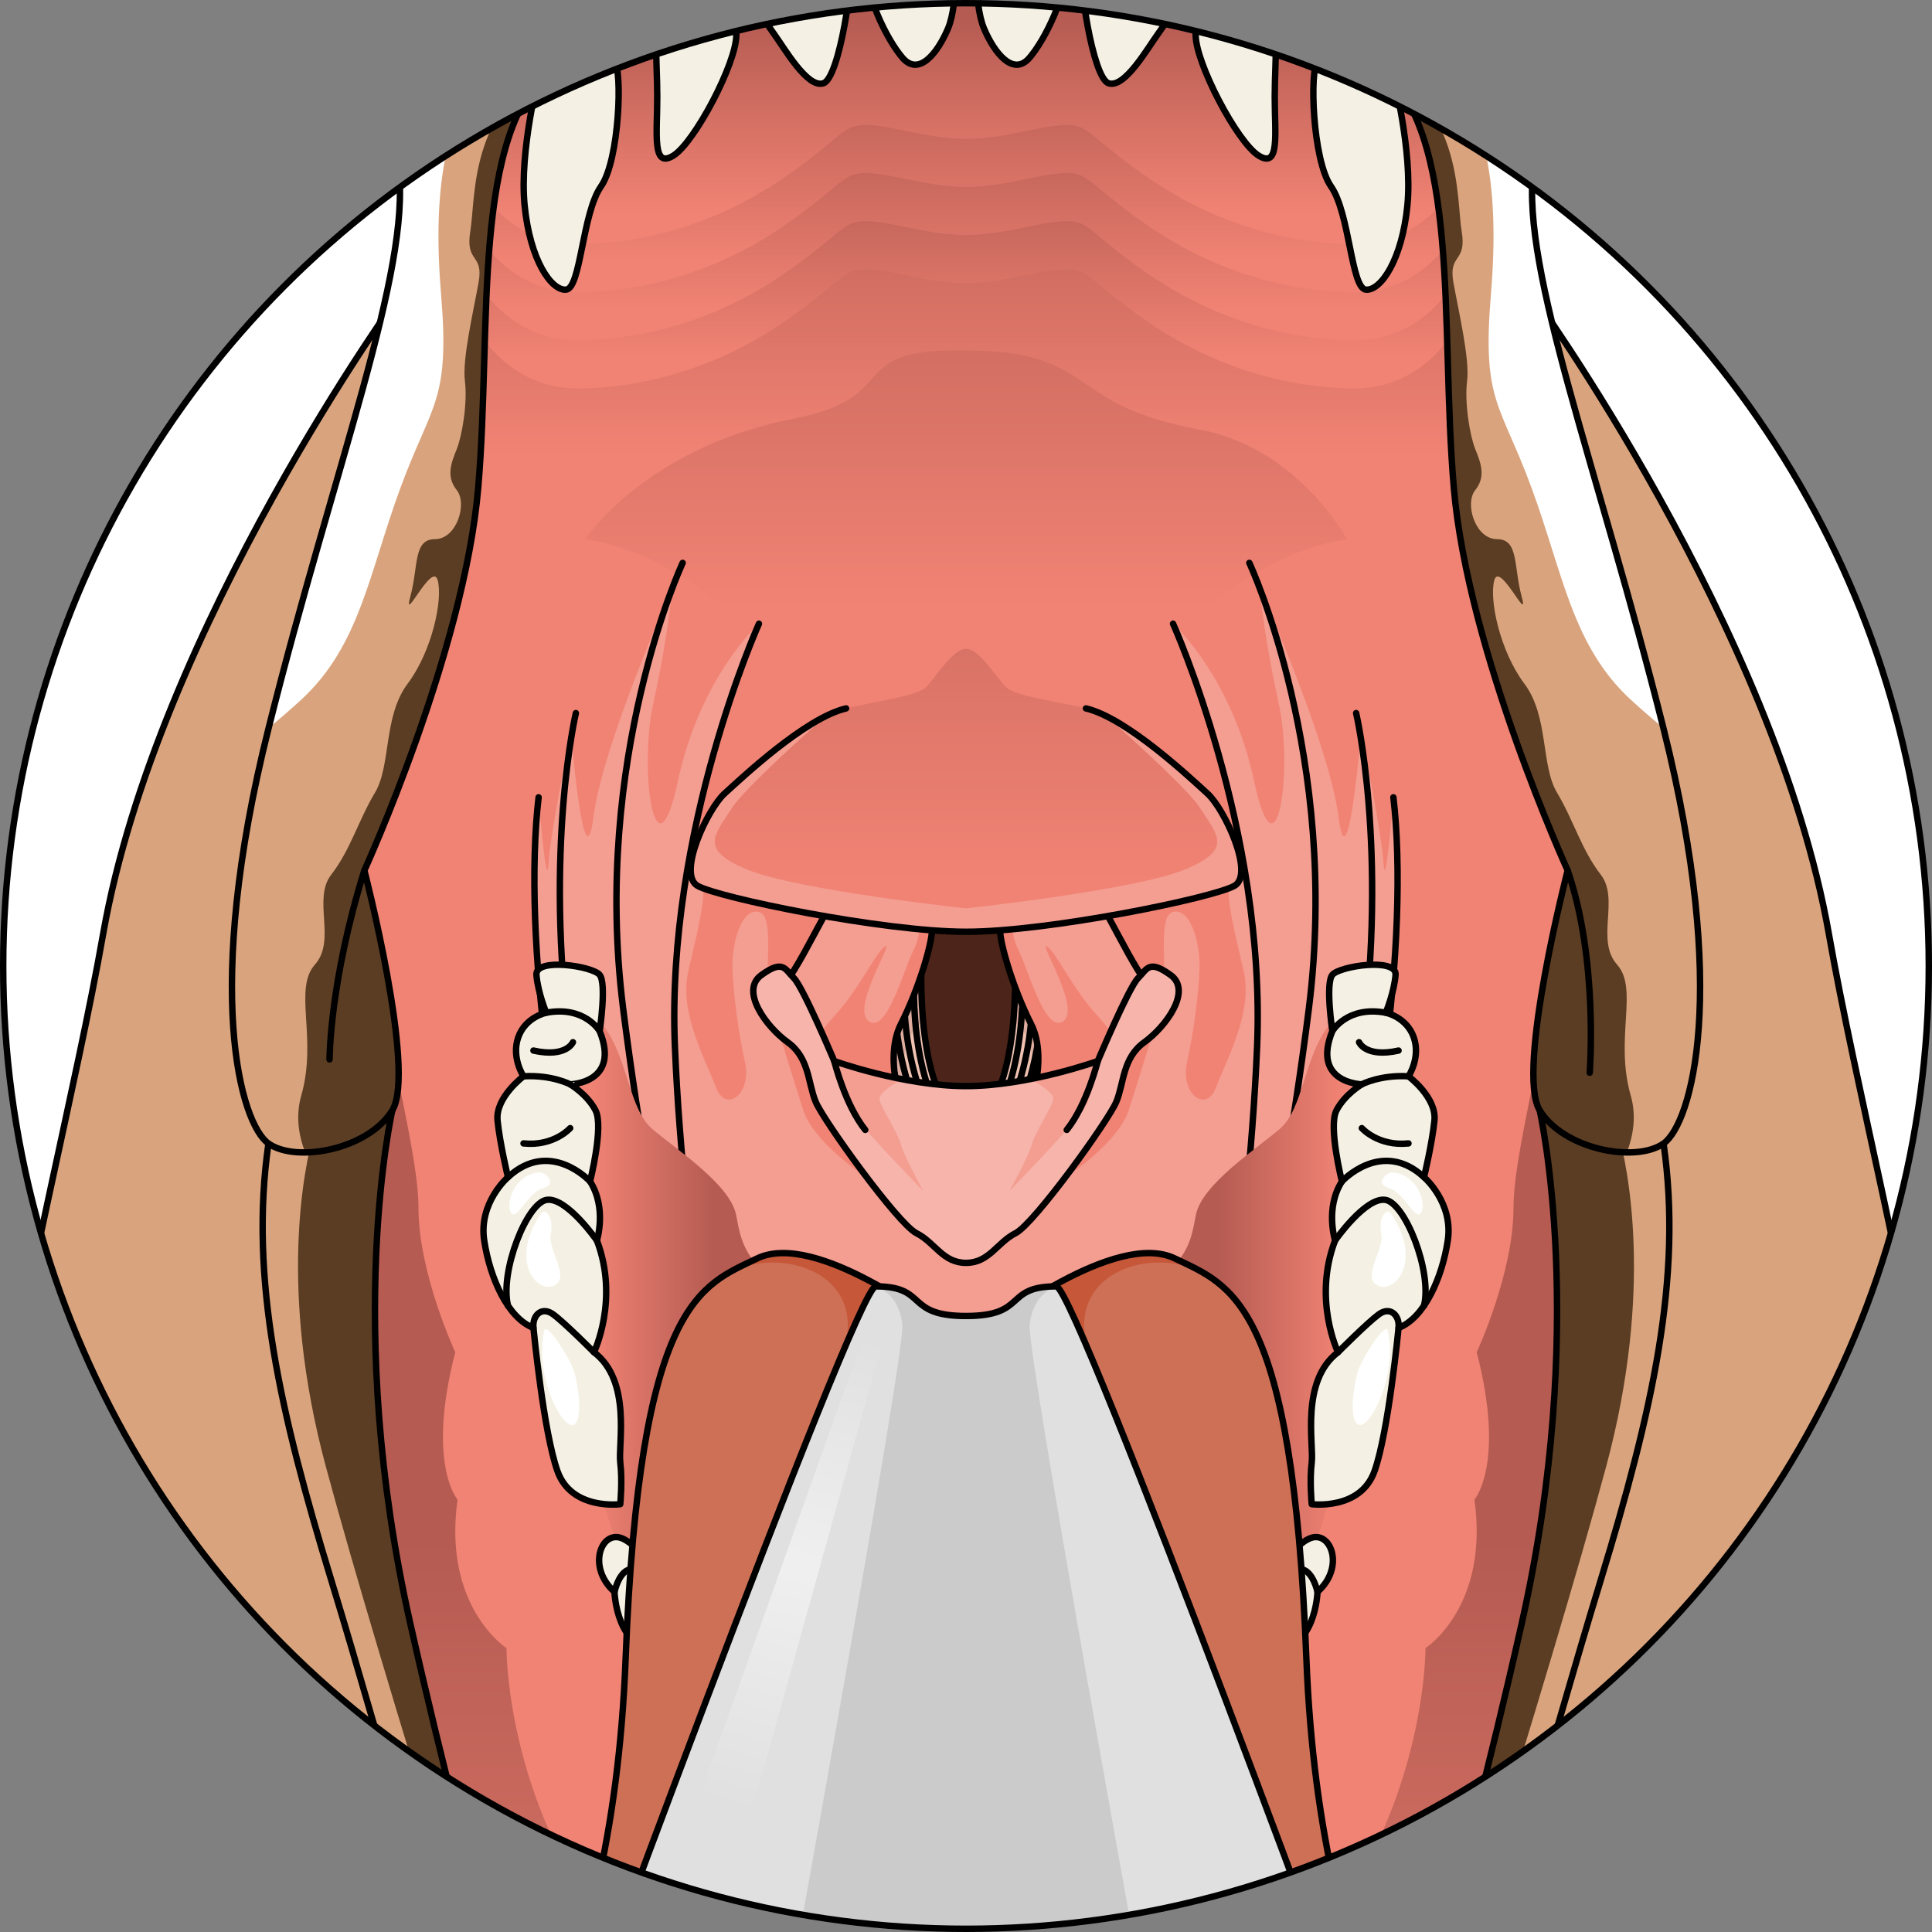
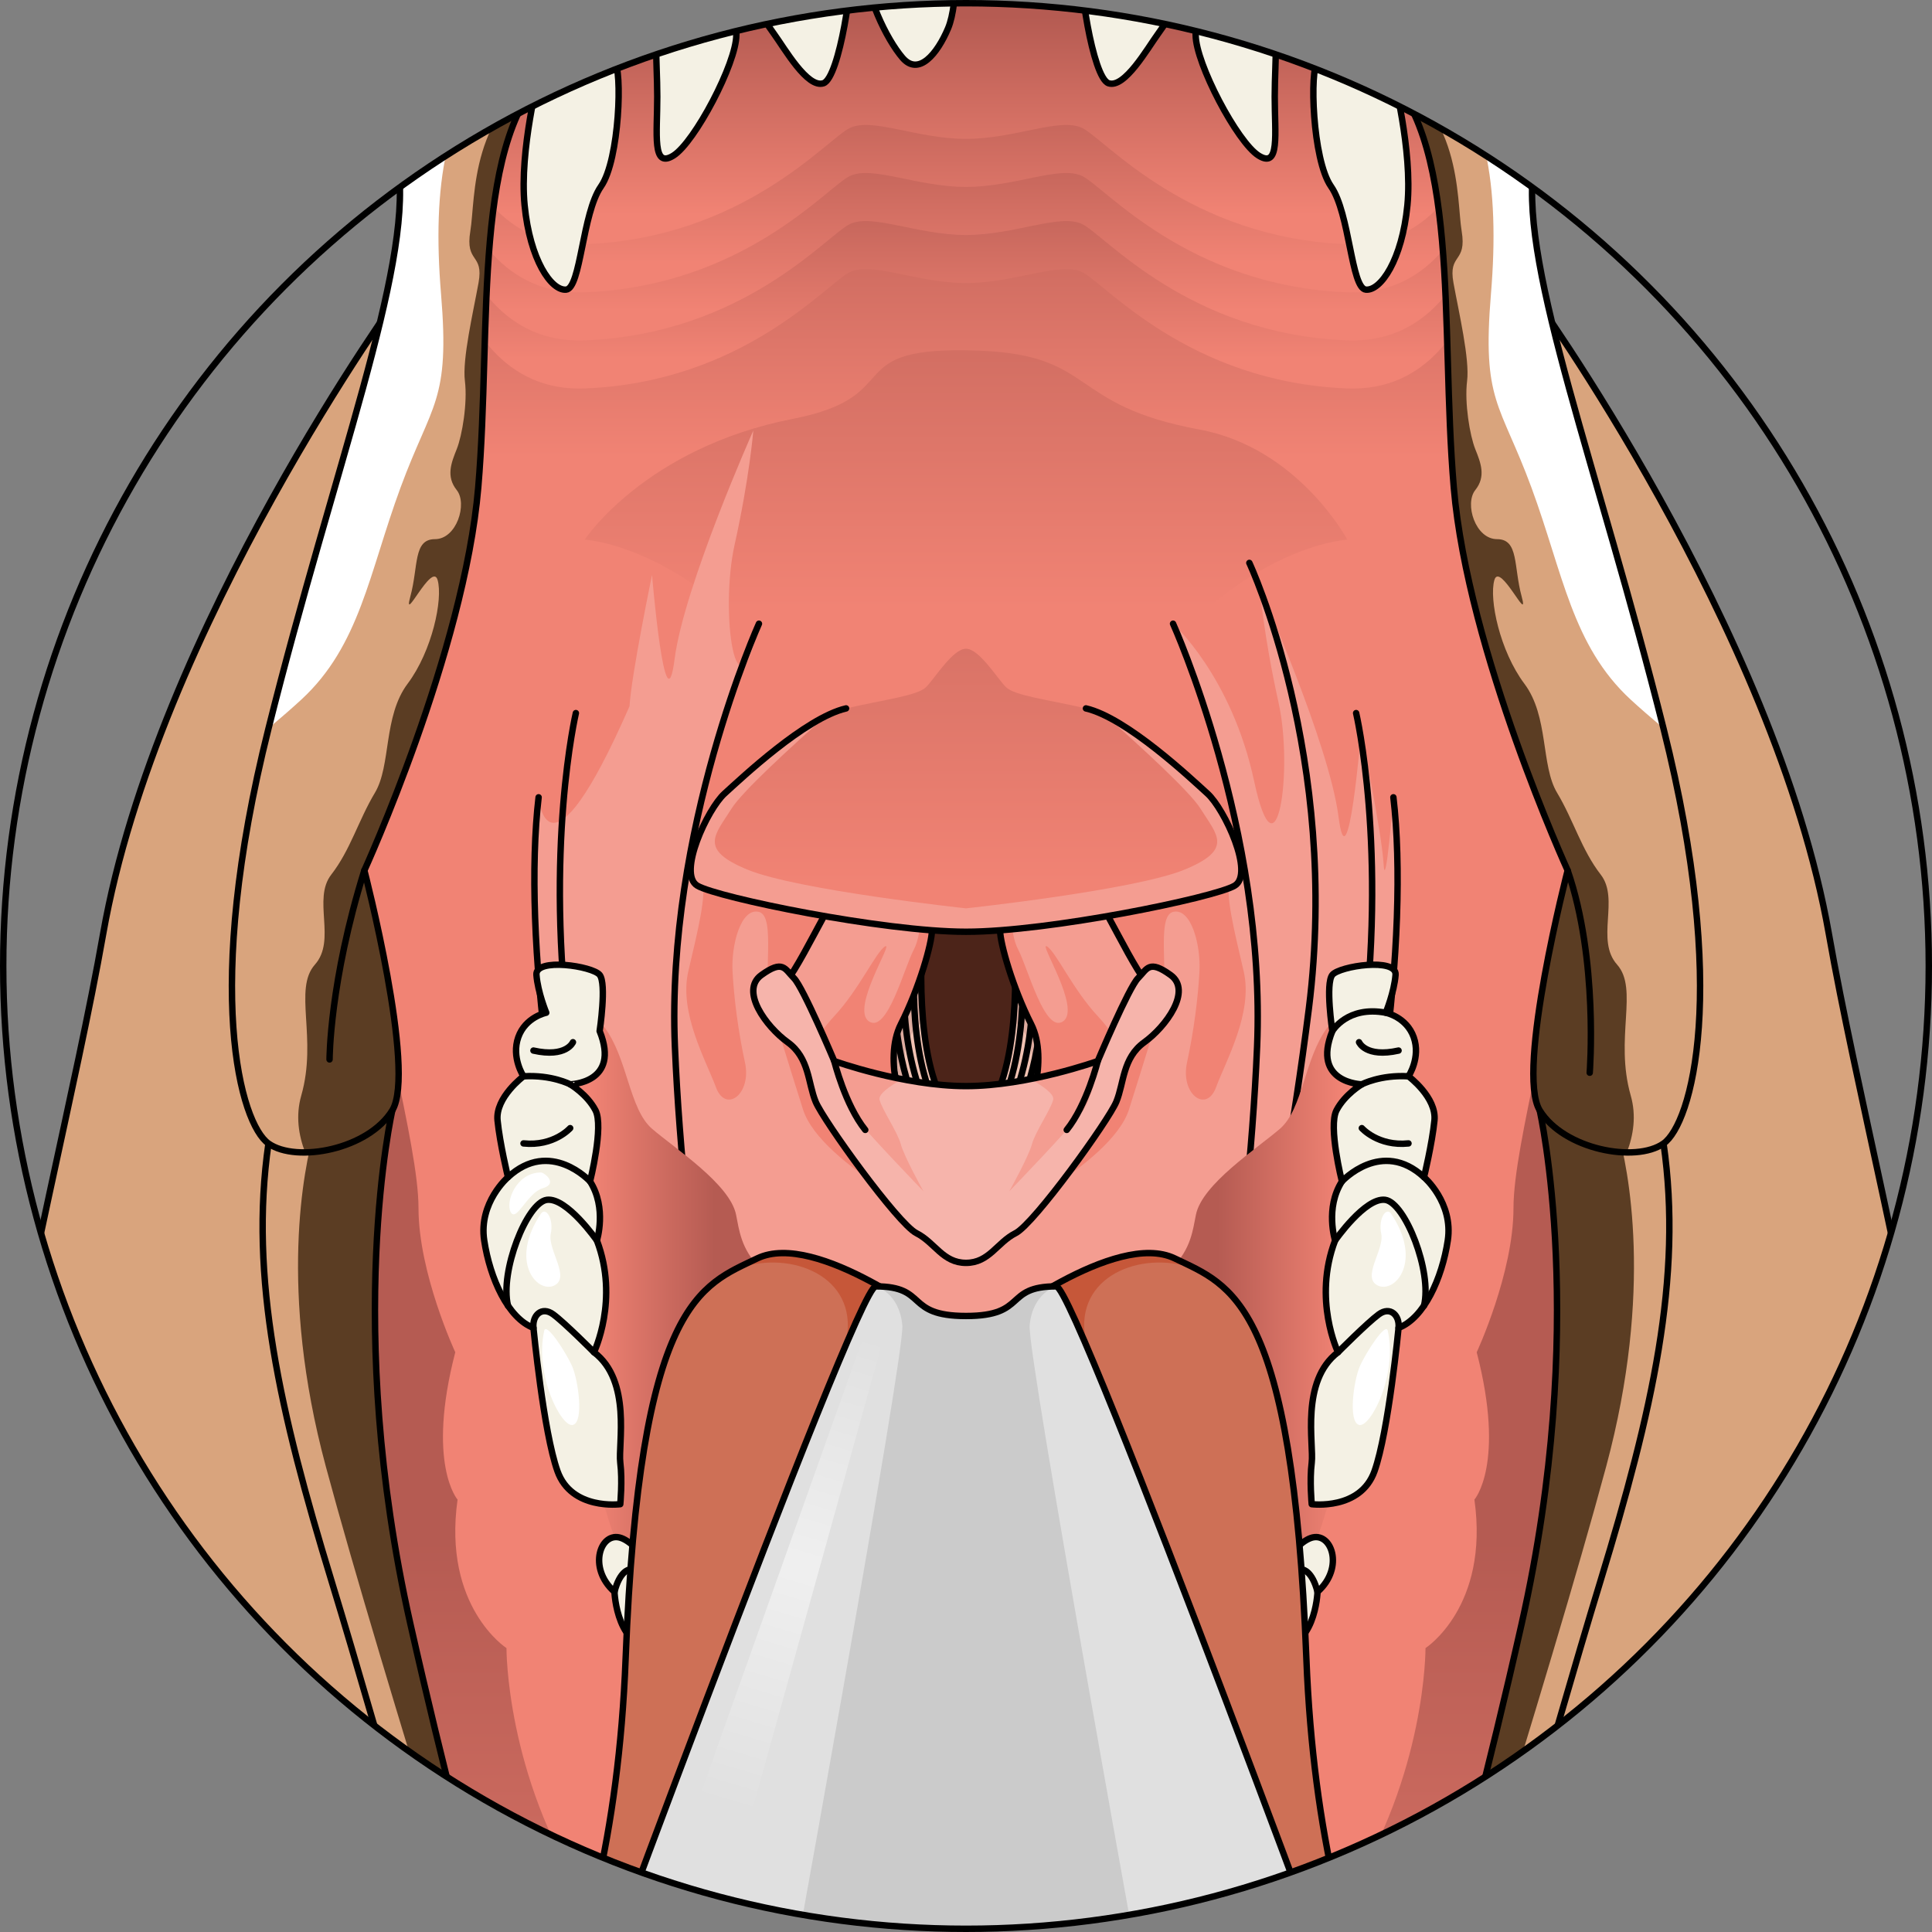
<svg xmlns="http://www.w3.org/2000/svg" xmlns:xlink="http://www.w3.org/1999/xlink" version="1.1" id="Camada_1" width="800px" height="800px" viewBox="0 0 301 301" enable-background="new 0 0 301 301" xml:space="preserve">
  <rect x="0" y="0" width="301" height="301" fill="#808080" stroke="none" />
  <g>
    <g>
      <defs>
        <circle id="SVGID_1_" cx="150.5" cy="150.5" r="150" />
      </defs>
      <clipPath id="SVGID_00000040536594991788352930000018350186840366811795_">
        <use xlink:href="#SVGID_1_" overflow="visible" />
      </clipPath>
      <g clip-path="url(#SVGID_00000040536594991788352930000018350186840366811795_)">
-         <circle fill="#FFFFFF" cx="150.5" cy="150.5" r="150" />
        <g>
          <path fill="#D9A47D" stroke="#000000" stroke-linecap="round" stroke-linejoin="round" stroke-miterlimit="10" d="      M62.501,45.546c0,0-38.041,52.307-46.427,99.928S-17.468,274.979,4.463,305.177s84.5,22.068,84.5,22.068L62.501,45.546z" />
          <path fill="#D9A47D" stroke="#000000" stroke-linecap="round" stroke-linejoin="round" stroke-miterlimit="10" d="      M238.499,45.546c0,0,38.041,52.307,46.427,99.928c8.385,47.621,33.542,129.505,11.611,159.703      c-21.931,30.198-84.5,22.068-84.5,22.068L238.499,45.546z" />
        </g>
        <g>
          <g>
            <linearGradient id="SVGID_00000070807133960999393690000002183037281698583950_" gradientUnits="userSpaceOnUse" x1="150.5" y1="406.491" x2="150.5" y2="70.773">
              <stop offset="0.117" style="stop-color:#F18374" />
              <stop offset="0.496" style="stop-color:#B55B52" />
            </linearGradient>
            <path fill="url(#SVGID_00000070807133960999393690000002183037281698583950_)" d="M207.684,391.772       c2.621-4.925,1.996-30.165,5.558-46.786c3.562-16.621,13.368-45.555,23.833-92.033c10.465-46.478,2.803-79.969,2.803-79.969       v-25.677l-178.755-9.773v35.449c0,0-7.663,33.491,2.803,79.969s20.271,75.412,23.833,92.033       c3.562,16.621,2.937,41.861,5.558,46.786c2.621,4.925,38.489,11.081,57.184,11.081S205.063,396.697,207.684,391.772" />
            <g>
              <path fill="#D9A47D" d="M259.174,178.156l-19.296-5.173c0,0,7.662,33.491-2.803,79.969        c-10.465,46.478-20.271,75.412-23.833,92.033c-3.562,16.621-2.937,41.861-5.558,46.786        c-2.621,4.925-38.489,11.081-57.184,11.081s-54.563-6.156-57.184-11.081c-2.621-4.925-1.996-30.165-5.558-46.786        c-3.562-16.621-13.368-45.555-23.833-92.033s-2.803-79.969-2.803-79.969l-19.296,5.173        c-3.015,20.93,1.784,41.861,9.784,68.025c8,26.163,20.252,70.929,23.824,81.876s10.038,54.789,14.039,68.025        c4.001,13.235,61.027,25.856,61.027,25.856s57.025-12.62,61.027-25.856c4.001-13.236,10.467-57.078,14.039-68.025        s15.824-55.713,23.824-81.876C257.39,220.018,262.189,199.087,259.174,178.156z" />
              <g>
                <path fill="#5B3D23" d="M63.925,252.953c-10.465-46.478-2.803-79.969-2.803-79.969l-12.177,3.264         c-1.572,5.636-5.605,24.659,1.813,52.213c8.923,33.142,29.317,96.451,33.142,110.897c3.824,14.446,3.534,42.794,9.415,52.414         c-2.621-4.925-1.996-30.165-5.558-46.786C84.197,328.365,74.391,299.431,63.925,252.953z" />
                <path fill="#5B3D23" d="M93.316,391.772c1.35,2.209,3.425,3.139,5.814,3.276C95.99,393.948,93.88,392.832,93.316,391.772z" />
              </g>
              <g>
                <path fill="#5B3D23" d="M237.075,252.953c10.465-46.478,2.803-79.969,2.803-79.969l12.177,3.264         c1.572,5.636,5.605,24.659-1.813,52.213c-8.923,33.142-29.318,96.451-33.142,110.897s-3.534,42.794-9.415,52.414         c2.621-4.925,1.996-30.165,5.558-46.786C216.803,328.365,226.609,299.431,237.075,252.953z" />
                <path fill="#5B3D23" d="M207.684,391.772c-1.35,2.209-3.425,3.139-5.814,3.276         C205.01,393.948,207.12,392.831,207.684,391.772z" />
              </g>
              <path fill="none" stroke="#000000" stroke-linecap="round" stroke-linejoin="round" stroke-miterlimit="10" d="        M259.174,178.156l-19.296-5.173c0,0,7.662,33.491-2.803,79.969c-10.465,46.478-20.271,75.412-23.833,92.033        c-3.562,16.621-2.937,41.861-5.558,46.786c-2.621,4.925-38.489,11.081-57.184,11.081s-54.563-6.156-57.184-11.081        c-2.621-4.925-1.996-30.165-5.558-46.786c-3.562-16.621-13.368-45.555-23.833-92.033s-2.803-79.969-2.803-79.969        l-19.296,5.173c-3.015,20.93,1.784,41.861,9.784,68.025c8,26.163,20.252,70.929,23.824,81.876s10.038,54.789,14.039,68.025        c4.001,13.235,61.027,25.856,61.027,25.856s57.025-12.62,61.027-25.856c4.001-13.236,10.467-57.078,14.039-68.025        s15.824-55.713,23.824-81.876C257.39,220.018,262.189,199.087,259.174,178.156z" />
            </g>
          </g>
          <linearGradient id="SVGID_00000055682473399810052530000013165832727323903677_" gradientUnits="userSpaceOnUse" x1="150.5" y1="88.019" x2="150.5" y2="-55.678">
            <stop offset="0.117" style="stop-color:#F18374" />
            <stop offset="0.496" style="stop-color:#B55B52" />
          </linearGradient>
          <path fill="url(#SVGID_00000055682473399810052530000013165832727323903677_)" d="M244.235,135.613L228.308-4.069L150.5-31.17      l-77.808,27.1L56.765,135.613c1.396,19.826,8.436,42.442,8.436,52.598s5.73,22.465,5.73,22.465      c-4.515,17.412,0.356,22.961,0.356,22.961c-2.341,16.721,7.622,23.131,7.622,23.131s-0.131,19.608,12.184,38.803      s11.562,46.819,11.562,46.819l47.844,14.513l47.844-14.513c0,0-0.753-27.623,11.562-46.819      c12.315-19.196,12.184-38.803,12.184-38.803s9.963-6.409,7.622-23.131c0,0,4.871-5.548,0.356-22.961      c0,0,5.73-12.308,5.73-22.465S242.839,155.44,244.235,135.613z" />
          <linearGradient id="SVGID_00000137815761662076273630000000178088211671288236_" gradientUnits="userSpaceOnUse" x1="150.5" y1="94.812" x2="150.5" y2="15.86">
            <stop offset="0" style="stop-color:#F18374" />
            <stop offset="1" style="stop-color:#B55B52" />
          </linearGradient>
          <path fill="url(#SVGID_00000137815761662076273630000000178088211671288236_)" d="M186.877,66.922      c-20.667-3.821-15.996-11.573-34.249-12.286c-22.441-0.877-10.799,7.04-29.051,10.609c-23.063,4.51-32.484,18.833-32.484,18.833      s20.762,1.095,37.78,30.662h43.252c17.018-29.567,37.78-30.662,37.78-30.662S202.292,69.772,186.877,66.922z" />
          <path fill="#F49D91" d="M207.105,146.155c-0.459-5.722-4.95-4.09-4.52,0.215c0.43,4.305-0.646,16.788-1.722,20.231      c-1.076,3.444-2.798,6.887-4.305,5.596c-1.507-1.291,1.076-7.103,2.152-15.496c1.076-8.394-1.722-14.851-3.874-19.801      c-2.152-4.95-2.504-2.07-3.228,0.215c-0.724,2.286,0.646,7.748,2.152,14.205c1.507,6.457-2.798,13.99-4.305,18.079      c-1.507,4.09-5.596,1.076-4.52-3.874c1.076-4.95,1.722-10.116,1.937-14.205s-1.291-9.9-4.089-9.255      c-2.798,0.646-0.43,10.546-1.937,15.066c-1.507,4.52-2.152,6.888-4.95,15.712c-2.798,8.825-23.46,18.509-23.46,18.509H150.5      h-1.937c0,0-20.662-9.685-23.46-18.509c-2.798-8.824-3.444-11.192-4.95-15.712c-1.507-4.519,0.861-14.42-1.937-15.066      c-2.798-0.645-4.305,5.166-4.089,9.255s0.861,9.255,1.937,14.205c1.076,4.95-3.013,7.964-4.52,3.874      c-1.507-4.089-5.811-11.622-4.305-18.079c1.507-6.457,2.876-11.919,2.152-14.205c-0.724-2.286-1.076-5.165-3.228-0.215      c-2.152,4.95-4.95,11.407-3.874,19.801c1.076,8.394,3.659,14.205,2.152,15.496c-1.507,1.291-3.228-2.152-4.305-5.596      c-1.076-3.444-2.152-15.927-1.722-20.231c0.43-4.305-4.061-5.938-4.52-0.215c-0.458,5.722,9.255,68.873,11.407,69.088      s45.198-0.861,45.198-0.861s43.045,1.076,45.198,0.861C197.85,215.028,207.563,151.878,207.105,146.155z" />
          <g>
            <linearGradient id="SVGID_00000074430073444606069540000015793025289736295868_" gradientUnits="userSpaceOnUse" x1="150.5" y1="60.536" x2="150.5" y2="-20.722">
              <stop offset="0.057" style="stop-color:#F18374" />
              <stop offset="0.437" style="stop-color:#B55B52" />
            </linearGradient>
            <path fill="url(#SVGID_00000074430073444606069540000015793025289736295868_)" d="M234.447,20.187l-36.155-34.711L150.5-20.722       l0,0h0h0l0,0l-47.792,6.198L66.553,20.187c0,0-0.242,41.298,24.541,40.332c24.783-0.966,37.769-16.423,41.295-18.114       c3.526-1.69,10.482,1.691,18.111,1.691s14.585-3.381,18.111-1.691c3.526,1.691,16.512,17.147,41.295,18.114       C234.688,61.485,234.447,20.187,234.447,20.187z" />
            <linearGradient id="SVGID_00000093163058643480907830000000318486984117233044_" gradientUnits="userSpaceOnUse" x1="150.5" y1="53.05" x2="150.5" y2="-28.208">
              <stop offset="0.057" style="stop-color:#F18374" />
              <stop offset="0.437" style="stop-color:#B55B52" />
            </linearGradient>
            <path fill="url(#SVGID_00000093163058643480907830000000318486984117233044_)" d="M234.447,12.701L198.292-22.01L150.5-28.208       l0,0h0h0l0,0l-47.792,6.198L66.553,12.701c0,0-0.242,41.298,24.541,40.332c24.783-0.966,37.769-16.423,41.295-18.114       c3.526-1.69,10.482,1.691,18.111,1.691s14.585-3.381,18.111-1.691c3.526,1.691,16.512,17.147,41.295,18.114       C234.688,53.999,234.447,12.701,234.447,12.701z" />
            <linearGradient id="SVGID_00000147195162920943350360000000715763920652381111_" gradientUnits="userSpaceOnUse" x1="150.5" y1="45.563" x2="150.5" y2="-35.695">
              <stop offset="0.057" style="stop-color:#F18374" />
              <stop offset="0.437" style="stop-color:#B55B52" />
            </linearGradient>
            <path fill="url(#SVGID_00000147195162920943350360000000715763920652381111_)" d="M234.447,5.214l-36.155-34.711L150.5-35.695       l0,0h0h0l0,0l-47.792,6.198L66.553,5.214c0,0-0.242,41.298,24.541,40.332c24.783-0.966,37.769-16.423,41.295-18.114       c3.526-1.69,10.482,1.691,18.111,1.691s14.585-3.381,18.111-1.691c3.526,1.691,16.512,17.147,41.295,18.114       C234.688,46.512,234.447,5.214,234.447,5.214z" />
            <linearGradient id="SVGID_00000070119026743256819600000014893819184041450134_" gradientUnits="userSpaceOnUse" x1="150.5" y1="38.076" x2="150.5" y2="-43.182">
              <stop offset="0.057" style="stop-color:#F18374" />
              <stop offset="0.437" style="stop-color:#B55B52" />
            </linearGradient>
            <path fill="url(#SVGID_00000070119026743256819600000014893819184041450134_)" d="M234.447-2.273l-36.155-34.711L150.5-43.182       l0,0h0h0l0,0l-47.792,6.198L66.553-2.273c0,0-0.242,41.298,24.541,40.332c24.783-0.966,37.769-16.423,41.295-18.114       c3.526-1.69,10.482,1.691,18.111,1.691s14.585-3.381,18.111-1.691c3.526,1.691,16.512,17.147,41.295,18.114       C234.688,39.025,234.447-2.273,234.447-2.273z" />
          </g>
          <g>
            <g>
-               <path fill="#F49D91" d="M83.914,124.219c-2.477,21.073,2.123,60.392,12.74,86.458s14.992,33.862,14.992,33.862l1.49-14.514        c0,0-6.573-33.241-7.988-66.968c-1.416-33.727,13.094-65.884,13.094-65.884s-9.126,8.165-12.632,24.529        c-3.507,16.364-6.137-1.753-3.799-12.273s2.922-17.825,2.922-17.825s-10.812,24.254-12.273,35.651        c-1.461,11.397-3.507-13.15-3.507-13.15s-3.214,15.488-3.507,20.455C85.155,139.527,83.914,124.219,83.914,124.219z" />
+               <path fill="#F49D91" d="M83.914,124.219c-2.477,21.073,2.123,60.392,12.74,86.458s14.992,33.862,14.992,33.862l1.49-14.514        c0,0-6.573-33.241-7.988-66.968c-1.416-33.727,13.094-65.884,13.094-65.884c-3.507,16.364-6.137-1.753-3.799-12.273s2.922-17.825,2.922-17.825s-10.812,24.254-12.273,35.651        c-1.461,11.397-3.507-13.15-3.507-13.15s-3.214,15.488-3.507,20.455C85.155,139.527,83.914,124.219,83.914,124.219z" />
              <path fill="none" stroke="#000000" stroke-linecap="round" stroke-linejoin="round" stroke-miterlimit="10" d="        M118.242,97.173c0,0-14.51,32.158-13.094,65.884c1.416,33.727,7.988,66.968,7.988,66.968l-1.49,14.514        c0,0-4.375-7.796-14.992-33.862s-15.218-65.385-12.74-86.458" />
-               <path fill="none" stroke="#000000" stroke-linecap="round" stroke-linejoin="round" stroke-miterlimit="10" d="        M106.356,87.699c0,0-14.185,30.301-9.281,69.362s13.484,70.8,13.484,70.8" />
              <path fill="none" stroke="#000000" stroke-linecap="round" stroke-linejoin="round" stroke-miterlimit="10" d="        M89.719,111.098c0,0-4.955,20.98-0.901,51.959s10.873,55.442,21.74,71.291" />
            </g>
            <g>
              <path fill="#F49D91" d="M217.086,124.219c2.477,21.073-2.123,60.392-12.74,86.458s-14.992,33.862-14.992,33.862l-1.49-14.514        c0,0,6.573-33.241,7.988-66.968s-13.094-65.884-13.094-65.884s9.126,8.165,12.632,24.529        c3.507,16.364,6.137-1.753,3.799-12.273s-2.922-17.825-2.922-17.825s10.812,24.254,12.273,35.651        c1.461,11.397,3.507-13.15,3.507-13.15s3.214,15.488,3.507,20.455C215.845,139.527,217.086,124.219,217.086,124.219z" />
              <path fill="none" stroke="#000000" stroke-linecap="round" stroke-linejoin="round" stroke-miterlimit="10" d="        M182.758,97.173c0,0,14.51,32.158,13.094,65.884s-7.988,66.968-7.988,66.968l1.49,14.514c0,0,4.375-7.796,14.992-33.862        s15.218-65.385,12.74-86.458" />
              <path fill="none" stroke="#000000" stroke-linecap="round" stroke-linejoin="round" stroke-miterlimit="10" d="        M194.644,87.699c0,0,14.185,30.301,9.281,69.362c-4.903,39.061-13.484,70.8-13.484,70.8" />
              <path fill="none" stroke="#000000" stroke-linecap="round" stroke-linejoin="round" stroke-miterlimit="10" d="        M211.281,111.098c0,0,4.955,20.98,0.901,51.959s-10.873,55.442-21.74,71.291" />
            </g>
          </g>
          <g>
            <linearGradient id="SVGID_00000031206845582890417910000004040064168464090811_" gradientUnits="userSpaceOnUse" x1="85.918" y1="214.284" x2="137.152" y2="214.284">
              <stop offset="0.117" style="stop-color:#F18374" />
              <stop offset="0.496" style="stop-color:#B55B52" />
            </linearGradient>
            <path fill="url(#SVGID_00000031206845582890417910000004040064168464090811_)" d="M85.931,179.722       c0.059-4.759,2.874-15.172,4.152-17.254c1.278-2.082,0.411-7.279,4.062-2.452c3.651,4.827,3.854,12.751,7.436,15.839       c3.582,3.088,12.137,8.627,13.095,13.387c0.958,4.76,1.197,11.735,22.476,15.982l-8.423,60.173c0,0-18.524,5.95-19.163,5.057       C108.927,269.562,85.292,230.889,85.931,179.722z" />
            <linearGradient id="SVGID_00000008862709343586703860000000599604298418167469_" gradientUnits="userSpaceOnUse" x1="1914.243" y1="214.284" x2="1965.477" y2="214.284" gradientTransform="matrix(-1 0 0 1 2129.325 0)">
              <stop offset="0.117" style="stop-color:#F18374" />
              <stop offset="0.496" style="stop-color:#B55B52" />
            </linearGradient>
            <path fill="url(#SVGID_00000008862709343586703860000000599604298418167469_)" d="M215.069,179.722       c-0.059-4.759-2.874-15.172-4.152-17.254c-1.278-2.082-0.411-7.279-4.062-2.452c-3.651,4.827-3.854,12.751-7.436,15.839       c-3.582,3.088-12.137,8.627-13.095,13.387c-0.958,4.76-1.197,11.735-22.476,15.982l8.423,60.173c0,0,18.524,5.95,19.163,5.057       C192.073,269.562,215.708,230.889,215.069,179.722z" />
          </g>
          <g>
            <g>
              <g>
                <path fill="#F4F1E4" d="M207.577,160.637c0,0-1.115-7.392,0-8.76c1.115-1.367,10.061-2.73,9.848,0         c-0.214,2.73-1.529,5.902-1.529,5.902s3.236,0.648,4.358,3.82c1.122,3.172-0.814,6.086-0.814,6.086s4.4,3.281,4.044,6.868         c-0.355,3.587-1.628,8.847-1.628,8.847s4.602,3.945,3.704,9.863c-0.897,5.918-3.703,12.108-7.67,13.615         c0,0-1.556,16.192-3.748,22.329s-9.779,5.139-9.779,5.139s-0.354-3.671,0-6.487s-1.807-12.703,4.096-17.184         c0,0-3.961-8.207-0.454-17.412c0,0-1.596-5.041,1.065-9.205c0,0-2.161-8.561-0.846-11.075         c1.315-2.514,3.945-4.048,3.945-4.048S204.299,168.777,207.577,160.637z" />
                <path fill="#FFFFFF" d="M216.724,189.087c-0.727-1.083-2.038,0.713-1.528,3.159c0.509,2.445-3.159,6.827-0.509,8.05         S221.717,196.525,216.724,189.087z" />
                <path fill="#FFFFFF" d="M216.215,207.326c-0.308-1.415-3.464,3.464-4.381,5.604s-1.834,8.559-0.102,9.068         C213.463,222.508,217.743,214.356,216.215,207.326z" />
-                 <path fill="#FFFFFF" d="M216.724,182.668c-0.509,0-2.751,1.732-0.306,2.445c2.445,0.713,4.076,5.298,4.993,3.77         C222.328,187.355,220.596,182.668,216.724,182.668z" />
                <path fill="none" stroke="#000000" stroke-linecap="round" stroke-linejoin="round" stroke-miterlimit="10" d="         M207.577,160.637c0,0-1.115-7.392,0-8.76c1.115-1.367,10.061-2.73,9.848,0c-0.214,2.73-1.529,5.902-1.529,5.902         s3.236,0.648,4.358,3.82c1.122,3.172-0.814,6.086-0.814,6.086s4.4,3.281,4.044,6.868c-0.355,3.587-1.628,8.847-1.628,8.847         s4.602,3.945,3.704,9.863c-0.897,5.918-3.703,12.108-7.67,13.615c0,0-1.556,16.192-3.748,22.329s-9.779,5.139-9.779,5.139         s-0.354-3.671,0-6.487s-1.807-12.703,4.096-17.184c0,0-3.961-8.207-0.454-17.412c0,0-1.596-5.041,1.065-9.205         c0,0-2.161-8.561-0.846-11.075c1.315-2.514,3.945-4.048,3.945-4.048S204.299,168.777,207.577,160.637z" />
                <path fill="none" stroke="#000000" stroke-linecap="round" stroke-linejoin="round" stroke-miterlimit="10" d="         M212.169,168.936c0,0,2.868-1.513,7.27-1.25" />
                <path fill="none" stroke="#000000" stroke-linecap="round" stroke-linejoin="round" stroke-miterlimit="10" d="         M207.577,160.637c0,0,2.346-3.986,8.319-2.858" />
                <path fill="none" stroke="#000000" stroke-linecap="round" stroke-linejoin="round" stroke-miterlimit="10" d="         M211.736,162.373c0,0,1.025,2.453,6.154,1.302" />
                <path fill="none" stroke="#000000" stroke-linecap="round" stroke-linejoin="round" stroke-miterlimit="10" d="         M209.07,184.059c0,0,6.197-6.74,12.785-0.658" />
                <path fill="none" stroke="#000000" stroke-linecap="round" stroke-linejoin="round" stroke-miterlimit="10" d="         M212.169,175.761c0,0,2.539,2.873,7.27,2.38" />
                <path fill="none" stroke="#000000" stroke-linecap="round" stroke-linejoin="round" stroke-miterlimit="10" d="         M208.005,193.264c0,0,4.694-6.75,7.799-6.333s7.353,11.194,6.051,16.49" />
                <path fill="none" stroke="#000000" stroke-linecap="round" stroke-linejoin="round" stroke-miterlimit="10" d="         M208.459,210.676c0,0,4.559-4.59,6.354-5.905c1.795-1.315,3.279,0.167,3.077,2.108" />
              </g>
              <g>
                <path fill="#F4F1E4" d="M196.882,248.005c0,0,4.128-7.233,7.324-8.384c3.196-1.151,5.333,4.603,1.059,8.384         c0,0-0.329,9.534-7.069,8.712S196.882,248.005,196.882,248.005z" />
                <path fill="none" stroke="#000000" stroke-linecap="round" stroke-linejoin="round" stroke-miterlimit="10" d="         M196.882,248.005c0,0,4.128-7.233,7.324-8.384c3.196-1.151,5.333,4.603,1.059,8.384c0,0-0.329,9.534-7.069,8.712         S196.882,248.005,196.882,248.005z" />
                <path fill="none" stroke="#000000" stroke-linecap="round" stroke-linejoin="round" stroke-miterlimit="10" d="         M202.964,244.539c0,0,1.479,0.179,2.301,3.467" />
              </g>
            </g>
            <g>
              <g>
                <path fill="#F4F1E4" d="M93.423,160.637c0,0,1.115-7.392,0-8.76c-1.115-1.367-10.061-2.73-9.848,0s1.529,5.902,1.529,5.902         s-3.236,0.648-4.358,3.82c-1.122,3.172,0.814,6.086,0.814,6.086s-4.4,3.281-4.045,6.868c0.355,3.587,1.628,8.847,1.628,8.847         s-4.602,3.945-3.704,9.863c0.897,5.918,3.703,12.108,7.67,13.615c0,0,1.556,16.192,3.748,22.329s9.779,5.139,9.779,5.139         s0.354-3.671,0-6.487c-0.354-2.816,1.807-12.703-4.096-17.184c0,0,3.961-8.207,0.454-17.412c0,0,1.596-5.041-1.065-9.205         c0,0,2.161-8.561,0.846-11.075c-1.315-2.514-3.945-4.048-3.945-4.048S96.701,168.777,93.423,160.637z" />
                <path fill="#FFFFFF" d="M84.276,189.087c0.727-1.083,2.038,0.713,1.528,3.159c-0.509,2.445,3.159,6.827,0.509,8.05         S79.283,196.525,84.276,189.087z" />
                <path fill="#FFFFFF" d="M84.785,207.326c0.308-1.415,3.464,3.464,4.381,5.604c0.917,2.14,1.834,8.559,0.102,9.068         S83.257,214.356,84.785,207.326z" />
                <path fill="#FFFFFF" d="M84.276,182.668c0.509,0,2.751,1.732,0.306,2.445c-2.445,0.713-4.076,5.298-4.993,3.77         C78.672,187.355,80.404,182.668,84.276,182.668z" />
                <path fill="none" stroke="#000000" stroke-linecap="round" stroke-linejoin="round" stroke-miterlimit="10" d="         M93.423,160.637c0,0,1.115-7.392,0-8.76c-1.115-1.367-10.061-2.73-9.848,0s1.529,5.902,1.529,5.902s-3.236,0.648-4.358,3.82         c-1.122,3.172,0.814,6.086,0.814,6.086s-4.4,3.281-4.045,6.868c0.355,3.587,1.628,8.847,1.628,8.847         s-4.602,3.945-3.704,9.863c0.897,5.918,3.703,12.108,7.67,13.615c0,0,1.556,16.192,3.748,22.329s9.779,5.139,9.779,5.139         s0.354-3.671,0-6.487c-0.354-2.816,1.807-12.703-4.096-17.184c0,0,3.961-8.207,0.454-17.412c0,0,1.596-5.041-1.065-9.205         c0,0,2.161-8.561,0.846-11.075c-1.315-2.514-3.945-4.048-3.945-4.048S96.701,168.777,93.423,160.637z" />
                <path fill="none" stroke="#000000" stroke-linecap="round" stroke-linejoin="round" stroke-miterlimit="10" d="         M88.831,168.936c0,0-2.868-1.513-7.27-1.25" />
-                 <path fill="none" stroke="#000000" stroke-linecap="round" stroke-linejoin="round" stroke-miterlimit="10" d="         M93.423,160.637c0,0-2.346-3.986-8.319-2.858" />
                <path fill="none" stroke="#000000" stroke-linecap="round" stroke-linejoin="round" stroke-miterlimit="10" d="         M89.264,162.373c0,0-1.025,2.453-6.154,1.302" />
                <path fill="none" stroke="#000000" stroke-linecap="round" stroke-linejoin="round" stroke-miterlimit="10" d="         M91.93,184.059c0,0-6.197-6.74-12.785-0.658" />
                <path fill="none" stroke="#000000" stroke-linecap="round" stroke-linejoin="round" stroke-miterlimit="10" d="         M88.831,175.761c0,0-2.539,2.873-7.27,2.38" />
                <path fill="none" stroke="#000000" stroke-linecap="round" stroke-linejoin="round" stroke-miterlimit="10" d="         M92.995,193.264c0,0-4.694-6.75-7.799-6.333c-3.105,0.416-7.353,11.194-6.051,16.49" />
                <path fill="none" stroke="#000000" stroke-linecap="round" stroke-linejoin="round" stroke-miterlimit="10" d="         M92.541,210.676c0,0-4.559-4.59-6.354-5.905c-1.795-1.315-3.279,0.167-3.077,2.108" />
              </g>
              <g>
                <path fill="#F4F1E4" d="M104.118,248.005c0,0-4.128-7.233-7.324-8.384c-3.196-1.151-5.333,4.603-1.059,8.384         c0,0,0.329,9.534,7.069,8.712S104.118,248.005,104.118,248.005z" />
                <path fill="none" stroke="#000000" stroke-linecap="round" stroke-linejoin="round" stroke-miterlimit="10" d="         M104.118,248.005c0,0-4.128-7.233-7.324-8.384c-3.196-1.151-5.333,4.603-1.059,8.384c0,0,0.329,9.534,7.069,8.712         S104.118,248.005,104.118,248.005z" />
                <path fill="none" stroke="#000000" stroke-linecap="round" stroke-linejoin="round" stroke-miterlimit="10" d="         M98.036,244.539c0,0-1.479,0.179-2.301,3.467" />
              </g>
            </g>
          </g>
          <g>
            <g>
              <g>
                <path fill="#CE7056" d="M73.195,337.551c1.618-1.947,22.119-23.361,24.277-79.169c2.158-55.807,11.799-57.965,20.5-62.323         c8.761-4.388,28.307,10.452,28.307,10.452l-29.386,143.369L73.195,337.551z" />
                <path fill="#C65739" d="M146.279,206.512c0,0-19.201-15.117-28.307-10.452c-1.212,0.621-2.954,1.28-4.141,2.057l0,0         c7.609-3.554,18.509-0.357,18.259,8.662c-0.25,9.019-32.54,101.258-32.819,102.01c-0.187,0.503,13.938,8.219,23.322,13.28         L146.279,206.512z" />
                <path fill="none" stroke="#000000" stroke-linecap="round" stroke-linejoin="round" stroke-miterlimit="10" d="         M73.195,337.551c1.618-1.947,22.119-23.361,24.277-79.169c2.158-55.807,11.754-58.095,20.5-62.323         c9.221-4.457,28.307,10.452,28.307,10.452l-29.386,143.369L73.195,337.551z" />
              </g>
              <g>
                <path fill="#CE7056" d="M227.805,337.551c-1.618-1.947-22.119-23.361-24.277-79.169c-2.158-55.807-11.799-57.965-20.5-62.323         c-8.761-4.388-28.307,10.452-28.307,10.452l29.386,143.369L227.805,337.551z" />
                <path fill="#C65739" d="M154.721,206.512c0,0,19.201-15.117,28.307-10.452c1.212,0.621,2.954,1.28,4.141,2.057l0,0         c-7.609-3.554-18.509-0.357-18.259,8.662c0.25,9.019,32.54,101.258,32.819,102.01c0.187,0.503-13.938,8.219-23.322,13.28         L154.721,206.512z" />
                <path fill="none" stroke="#000000" stroke-linecap="round" stroke-linejoin="round" stroke-miterlimit="10" d="         M227.805,337.551c-1.618-1.947-22.119-23.361-24.277-79.169c-2.158-55.807-11.754-58.095-20.5-62.323         c-9.221-4.457-28.307,10.452-28.307,10.452l29.386,143.369L227.805,337.551z" />
              </g>
            </g>
            <g>
              <path fill="#E0E0E0" d="M164.57,200.414c-8.224,0-4.437,4.614-14.07,4.614c-9.633,0-5.846-4.614-14.07-4.614        c-3.132,0-50.544,129.191-50.544,129.191l64.613,15.893l64.613-15.893C215.113,329.605,167.702,200.414,164.57,200.414z" />
              <path fill="#CBCBCB" d="M160.415,206.512c0.465-5.15,4.154-6.098,4.154-6.098c-8.224,0-4.437,4.614-14.07,4.614        c-9.633,0-5.846-4.614-14.07-4.614c0,0,3.689,0.948,4.154,6.098c0.396,4.386-17.324,102.094-22.59,130.991l32.506,7.995        l32.506-7.995C177.739,308.606,160.019,210.898,160.415,206.512z" />
              <path fill="none" stroke="#000000" stroke-linecap="round" stroke-linejoin="round" stroke-miterlimit="10" d="        M164.57,200.414c-8.224,0-4.437,4.614-14.07,4.614c-9.633,0-5.846-4.614-14.07-4.614c-3.132,0-50.544,129.191-50.544,129.191        l64.613,15.893l64.613-15.893C215.113,329.605,167.702,200.414,164.57,200.414z" />
              <linearGradient id="SVGID_00000152982506261659037330000011495398281288790702_" gradientUnits="userSpaceOnUse" x1="2285.58" y1="4400.891" x2="2319.091" y2="4400.891" gradientTransform="matrix(0.658 -2.199 3.137 0.939 -15198.659 1174.439)">
                <stop offset="0" style="stop-color:#FFFFFF;stop-opacity:0" />
                <stop offset="0.511" style="stop-color:#FFFFFF;stop-opacity:0.5" />
                <stop offset="1" style="stop-color:#FFFFFF;stop-opacity:0" />
              </linearGradient>
              <polygon fill="url(#SVGID_00000152982506261659037330000011495398281288790702_)" points="137.28,209.79 116.811,283.387         108.788,280.498 134.476,208.394       " />
            </g>
          </g>
          <g>
            <g>
              <path fill="#F4F1E4" stroke="#000000" stroke-linejoin="round" stroke-miterlimit="10" d="M147.081-10.622        c2.146,1.03,2.297,11.066,0.626,15.033c-1.67,3.967-4.593,7.516-7.099,4.593c-2.505-2.923-5.846-9.813-6.055-15.45        C134.345-12.084,141.862-13.128,147.081-10.622z" />
              <path fill="#F4F1E4" stroke="#000000" stroke-linejoin="round" stroke-miterlimit="10" d="M132.466-6.238        c0.641,2.562-1.67,18.373-4.176,19.209c-2.505,0.835-6.055-5.429-7.725-7.725s-5.637-8.143-1.462-10.648        C123.279-7.908,131.213-11.249,132.466-6.238z" />
              <path fill="#F4F1E4" stroke="#000000" stroke-linejoin="round" stroke-miterlimit="10" d="M112.631-3.523        c2.714,1.253,2.088,4.593,2.088,8.978s-6.472,16.703-9.813,18.791c-3.341,2.088-2.505-3.341-2.505-9.187        s-0.835-12.527,1.044-15.033S112.631-3.523,112.631-3.523z" />
              <path fill="#F4F1E4" stroke="#000000" stroke-linejoin="round" stroke-miterlimit="10" d="M84.027,11.509        c0,0-3.132,11.901-2.297,20.461s4.176,13.363,6.472,13.154s2.505-11.901,5.429-16.077c2.923-4.176,3.341-18.373,2.088-19.417        S86.95,6.081,84.027,11.509z" />
            </g>
            <g>
-               <path fill="#F4F1E4" stroke="#000000" stroke-linejoin="round" stroke-miterlimit="10" d="M153.919-10.622        c-2.146,1.03-2.297,11.066-0.626,15.033c1.67,3.967,4.593,7.516,7.099,4.593c2.505-2.923,5.846-9.813,6.055-15.45        C166.655-12.084,159.138-13.128,153.919-10.622z" />
              <path fill="#F4F1E4" stroke="#000000" stroke-linejoin="round" stroke-miterlimit="10" d="M168.534-6.238        c-0.641,2.562,1.67,18.373,4.176,19.209c2.505,0.835,6.055-5.429,7.725-7.725c1.67-2.297,5.637-8.143,1.462-10.648        S169.787-11.249,168.534-6.238z" />
              <path fill="#F4F1E4" stroke="#000000" stroke-linejoin="round" stroke-miterlimit="10" d="M188.369-3.523        c-2.714,1.253-2.088,4.593-2.088,8.978s6.472,16.703,9.813,18.791c3.341,2.088,2.505-3.341,2.505-9.187        s0.835-12.527-1.044-15.033S188.369-3.523,188.369-3.523z" />
              <path fill="#F4F1E4" stroke="#000000" stroke-linejoin="round" stroke-miterlimit="10" d="M216.973,11.509        c0,0,3.132,11.901,2.297,20.461s-4.176,13.363-6.472,13.154c-2.297-0.209-2.505-11.901-5.429-16.077        c-2.923-4.176-3.341-18.373-2.088-19.417C206.534,8.586,214.05,6.081,216.973,11.509z" />
            </g>
          </g>
          <g>
            <path fill="#D9A47D" d="M259.174,113.517c-10.271-40.938-22.2-71.411-20.281-87.108c1.918-15.698,3.475-34.82-7.418-57.578       H150.5H69.526c-10.893,22.758-9.337,41.88-7.418,57.578c1.918,15.698-10.01,46.17-20.281,87.108s-4.357,61.561,0,64.639       c4.357,3.078,15.562,0.923,19.296-5.173c3.735-6.096-4.357-37.37-4.357-37.37s15.562-34.1,17.74-59.648       c2.179-25.548-1.245-55.097,11.827-65.87s46.4-20.315,54.946-23.085s9.222-7.731,9.222-7.731s0.676,4.961,9.222,7.731       c8.546,2.77,41.874,12.312,54.946,23.085s9.648,40.322,11.827,65.87c2.179,25.548,17.74,59.648,17.74,59.648       s-8.092,31.275-4.357,37.37c3.735,6.096,14.939,8.25,19.296,5.173C263.531,175.078,269.444,154.455,259.174,113.517z" />
            <path fill="#5B3D23" d="M61.123,172.984c3.735-6.096-4.357-37.37-4.357-37.37s15.562-34.1,17.74-59.648       c2.179-25.548-1.245-55.097,11.827-65.87c-13.29,6.827-12.204,20.791-13.054,25.89s2.124,3.399,1.275,8.073       c-0.85,4.673-2.549,11.897-2.124,15.296c0.425,3.399-0.425,8.498-1.275,10.622c-0.85,2.125-1.7,4.249,0,6.374       c1.7,2.124,0,7.648-3.399,7.648c-3.399,0-2.549,4.249-3.824,8.923c-1.275,4.674,3.399-5.524,4.249-2.549       c0.85,2.974-0.85,11.047-4.674,16.146c-3.824,5.099-2.549,12.747-5.099,16.996c-2.549,4.249-3.824,8.923-6.798,12.747       c-2.974,3.824,0.85,10.198-2.549,14.021c-3.399,3.824,0.425,11.472-2.124,20.395c-0.9,3.151-0.421,6.193,0.611,8.869       C52.511,179.48,58.566,177.156,61.123,172.984z" />
            <path fill="#5B3D23" d="M239.877,172.984c-3.735-6.096,4.357-37.37,4.357-37.37s-15.562-34.1-17.74-59.648       c-2.179-25.548,1.245-55.097-11.827-65.87c13.29,6.827,12.204,20.791,13.054,25.89s-2.124,3.399-1.275,8.073       c0.85,4.673,2.549,11.897,2.124,15.296c-0.425,3.399,0.425,8.498,1.275,10.622c0.85,2.125,1.7,4.249,0,6.374       c-1.7,2.124,0,7.648,3.399,7.648c3.399,0,2.549,4.249,3.824,8.923c1.275,4.674-3.399-5.524-4.249-2.549       c-0.85,2.974,0.85,11.047,4.674,16.146c3.824,5.099,2.549,12.747,5.099,16.996c2.549,4.249,3.824,8.923,6.798,12.747       c2.974,3.824-0.85,10.198,2.549,14.021s-0.425,11.472,2.124,20.395c0.9,3.151,0.421,6.193-0.611,8.869       C248.489,179.48,242.434,177.156,239.877,172.984z" />
            <path fill="#FFFFFF" d="M259.157,113.452c-10.267-40.905-22.182-71.354-20.265-87.043c1.918-15.698,3.475-34.82-7.418-57.579       H150.5H69.526c-10.893,22.759-9.337,41.88-7.418,57.579c1.917,15.689-9.998,46.138-20.265,87.043       c1.922-1.618,3.667-3.132,5.099-4.454c9.13-8.428,10.534-19.664,15.45-33.007c4.916-13.343,7.725-13.343,6.32-30.198       c-1.405-16.855,0.702-30.198,9.13-36.519c8.427-6.32,35.114-16.855,50.564-21.771c15.45-4.916,22.093-8.225,22.093-8.225       s6.643,3.309,22.093,8.225c15.45,4.916,42.137,15.45,50.564,21.771c8.427,6.32,10.534,19.664,9.13,36.519       c-1.405,16.855,1.405,16.855,6.32,30.198c4.916,13.343,6.321,24.58,15.45,33.007       C255.491,110.321,257.235,111.833,259.157,113.452z" />
            <path fill="none" stroke="#000000" stroke-linecap="round" stroke-linejoin="round" stroke-miterlimit="10" d="       M259.174,113.517c-10.271-40.938-22.2-71.411-20.281-87.108c1.918-15.698,3.475-34.82-7.418-57.578H150.5H69.526       c-10.893,22.758-9.337,41.88-7.418,57.578c1.918,15.698-10.01,46.17-20.281,87.108s-4.357,61.561,0,64.639       c4.357,3.078,15.562,0.923,19.296-5.173c3.735-6.096-4.357-37.37-4.357-37.37s15.562-34.1,17.74-59.648       c2.179-25.548-1.245-55.097,11.827-65.87s46.4-20.315,54.946-23.085s9.222-7.731,9.222-7.731s0.676,4.961,9.222,7.731       c8.546,2.77,41.874,12.312,54.946,23.085s9.648,40.322,11.827,65.87c2.179,25.548,17.74,59.648,17.74,59.648       s-8.092,31.275-4.357,37.37c3.735,6.096,14.939,8.25,19.296,5.173C263.531,175.078,269.444,154.455,259.174,113.517z" />
            <path fill="none" stroke="#000000" stroke-linecap="round" stroke-linejoin="round" stroke-miterlimit="10" d="M56.765,135.613       c-5.421,17.367-5.421,29.443-5.421,29.443" />
            <path fill="none" stroke="#000000" stroke-linecap="round" stroke-linejoin="round" stroke-miterlimit="10" d="       M244.235,135.613c4.818,13.916,3.438,31.514,3.438,31.514" />
          </g>
          <g>
            <rect x="135.618" y="136.951" fill="#4C2419" width="29.764" height="34.662" />
            <g>
              <g>
                <g>
                  <g>
                    <path fill="#F0C2B2" d="M143.837,144.529c0,0-1.743,17.596,2.964,26.834h-9.763           C137.037,171.363,135.12,156.23,143.837,144.529z" />
                    <path fill="#DDAC9F" d="M136.898,169.482c-0.158-3.562-0.007-11.644,3.676-19.478l2.999-1.013           c-0.091,2.735-0.092,6.432,0.261,10.24c-2.197,0.93-4.47,6.08-1.49,10.661L136.898,169.482z" />
                    <path fill="none" stroke="#000000" stroke-linecap="round" stroke-linejoin="round" stroke-miterlimit="10" d="           M143.837,144.529c0,0-1.743,17.596,2.964,26.834h-9.763C137.037,171.363,135.12,156.23,143.837,144.529z" />
                    <path fill="none" stroke="#000000" stroke-linecap="round" stroke-linejoin="round" stroke-miterlimit="10" d="           M142.698,146.173c0,0-1.751,15.134,2.672,25.19" />
                    <path fill="none" stroke="#000000" stroke-linecap="round" stroke-linejoin="round" stroke-miterlimit="10" d="           M141.17,148.797c0,0-1.762,11.3,2.693,22.566" />
                    <path fill="none" stroke="#000000" stroke-linecap="round" stroke-linejoin="round" stroke-miterlimit="10" d="           M139.247,153.228c0,0-0.273,9.474,3.109,18.135" />
                    <path fill="none" stroke="#000000" stroke-linecap="round" stroke-linejoin="round" stroke-miterlimit="10" d="           M137.902,157.946c0,0-0.054,6.43,2.923,13.417" />
                    <path fill="none" stroke="#000000" stroke-linecap="round" stroke-linejoin="round" stroke-miterlimit="10" d="           M136.996,164.122c0,0,0.416,4.518,2.251,7.241" />
                  </g>
                  <g>
                    <path fill="#F0C2B2" d="M157.859,144.529c0,0,1.743,17.596-2.964,26.834h9.763           C164.658,171.363,166.576,156.23,157.859,144.529z" />
                    <path fill="#DDAC9F" d="M164.798,169.482c0.158-3.562,0.007-11.644-3.676-19.478l-2.999-1.013           c0.091,2.735,0.092,6.432-0.261,10.24c2.197,0.93,4.47,6.08,1.49,10.661L164.798,169.482z" />
                    <path fill="none" stroke="#000000" stroke-linecap="round" stroke-linejoin="round" stroke-miterlimit="10" d="           M157.859,144.529c0,0,1.743,17.596-2.964,26.834h9.763C164.658,171.363,166.576,156.23,157.859,144.529z" />
                    <path fill="none" stroke="#000000" stroke-linecap="round" stroke-linejoin="round" stroke-miterlimit="10" d="           M158.998,146.173c0,0,1.751,15.134-2.672,25.19" />
                    <path fill="none" stroke="#000000" stroke-linecap="round" stroke-linejoin="round" stroke-miterlimit="10" d="           M160.526,148.797c0,0,1.762,11.3-2.693,22.566" />
                    <path fill="none" stroke="#000000" stroke-linecap="round" stroke-linejoin="round" stroke-miterlimit="10" d="           M162.449,153.228c0,0,0.273,9.474-3.109,18.135" />
                    <path fill="none" stroke="#000000" stroke-linecap="round" stroke-linejoin="round" stroke-miterlimit="10" d="           M163.793,157.946c0,0,0.054,6.43-2.923,13.417" />
                    <path fill="none" stroke="#000000" stroke-linecap="round" stroke-linejoin="round" stroke-miterlimit="10" d="           M164.7,164.122c0,0-0.416,4.518-2.251,7.241" />
                  </g>
                </g>
                <g>
                  <path fill="#F49D91" d="M179.961,154.55c-3.185-2.37-8.452-15.485-11.35-17.867c-2.898-2.382-5.071-11.435-6.845-18.582          c-1.774-7.147-5.953-11.673-11.266-11.673c-5.313,0-9.492,4.526-11.266,11.673c-1.774,7.147-3.948,16.2-6.845,18.582          c-2.898,2.382-8.165,15.497-11.35,17.867c-3.185,2.37,9.176,17.391,20.043,19.535c0,0-3.622-8.815-0.724-14.532          c2.898-5.718,4.83-12.626,4.83-14.532c0-1.906,1.69-11.912,0.483-16.676c-1.207-4.764-0.724-18.105,4.83-18.105          c5.554,0,6.037,13.341,4.83,18.105c-1.207,4.765,0.483,14.77,0.483,16.676c0,1.906,1.932,8.814,4.83,14.532          c2.898,5.717-0.724,14.532-0.724,14.532C170.785,171.941,183.146,156.92,179.961,154.55z" />
                  <g>
                    <path fill="#F18374" d="M149.448,110.419c-1.574,0.367-4.478,1.47-5.585,4.725c-1.55,4.556-1.031,13.937-0.624,19.164           c0.408,5.226,0.597,10.888-0.883,13.669c-1.481,2.781-4.143,13.133-6.995,11.137c-2.853-1.996,3.939-12.477,2.542-11.673           c-1.397,0.804-4.036,6.7-7.929,10.87c-1.664,1.782-3.153,3.996-4.315,5.947c4.056,4.368,9.929,8.744,15.424,9.828           c0,0-3.622-8.815-0.724-14.532c2.898-5.718,4.83-12.626,4.83-14.532c0-1.906,1.69-11.912,0.483-16.676           C144.544,123.902,144.89,112.002,149.448,110.419z" />
                    <path fill="#F18374" d="M155.33,128.345c-1.207,4.765,0.483,14.77,0.483,16.676c0,1.906,1.932,8.814,4.83,14.532           c2.898,5.717-0.724,14.532-0.724,14.532c5.494-1.084,11.368-5.46,15.423-9.828c-1.162-1.952-2.652-4.165-4.315-5.947           c-3.892-4.169-6.531-10.066-7.929-10.87c-1.397-0.804,5.395,9.677,2.542,11.673c-2.853,1.996-5.515-8.356-6.995-11.137           c-1.481-2.781-1.291-8.443-0.883-13.669c0.408-5.226,0.926-14.607-0.624-19.164c-1.107-3.255-4.011-4.358-5.585-4.725           C156.11,112.002,156.456,123.902,155.33,128.345z" />
                  </g>
                  <path fill="none" stroke="#000000" stroke-linecap="round" stroke-linejoin="round" stroke-miterlimit="10" d="          M146.105,133.11c0,0,0.049,4.124-2.849,4.921c-2.898,0.797,1.207,7.467-2.415,6.276c-3.622-1.191-3.139-10.72-8.452-7.623" />
                  <path fill="none" stroke="#000000" stroke-linecap="round" stroke-linejoin="round" stroke-miterlimit="10" d="          M179.961,154.55c-3.185-2.37-8.452-15.485-11.35-17.867c-2.898-2.382-5.071-11.435-6.845-18.582          c-1.774-7.147-5.953-11.673-11.266-11.673c-5.313,0-9.492,4.526-11.266,11.673c-1.774,7.147-3.948,16.2-6.845,18.582          c-2.898,2.382-8.165,15.497-11.35,17.867c-3.185,2.37,9.176,17.391,20.043,19.535c0,0-3.622-8.815-0.724-14.532          c2.898-5.718,4.83-12.626,4.83-14.532c0-1.906,1.69-11.912,0.483-16.676c-1.207-4.764-0.724-18.105,4.83-18.105          c5.554,0,6.037,13.341,4.83,18.105c-1.207,4.765,0.483,14.77,0.483,16.676c0,1.906,1.932,8.814,4.83,14.532          c2.898,5.717-0.724,14.532-0.724,14.532C170.785,171.941,183.146,156.92,179.961,154.55z" />
                  <path fill="none" stroke="#000000" stroke-linecap="round" stroke-linejoin="round" stroke-miterlimit="10" d="          M154.895,133.11c0,0-0.049,4.124,2.849,4.921c2.898,0.797-1.207,7.467,2.415,6.276c3.622-1.191,3.139-10.72,8.452-7.623" />
                </g>
                <g>
                  <path fill="#F6B4AB" d="M182.376,151.906c-3.381-2.437-3.622-0.975-5.071,0.487c-1.449,1.462-6.279,12.918-6.279,12.918          s-10.867,3.9-20.526,3.9c-9.659,0-20.526-3.9-20.526-3.9s-4.83-11.455-6.279-12.918c-1.449-1.462-1.69-2.925-5.071-0.487          c-3.381,2.437,0.724,8.043,4.105,10.48c3.381,2.437,3.139,6.337,4.347,9.261c1.207,2.925,12.799,19.011,15.696,20.473          c2.898,1.462,4.105,4.631,7.727,4.631c3.622,0,4.83-3.168,7.727-4.631c2.898-1.462,14.489-17.548,15.696-20.473          c1.207-2.925,0.966-6.824,4.347-9.261C181.651,159.949,185.757,154.343,182.376,151.906z" />
                  <path fill="#F49D91" d="M137.037,171.363c-0.253-0.896,1.663-2.202,3.514-3.228c-5.923-1.154-10.577-2.824-10.577-2.824          s-0.107-0.254-0.291-0.684c0.607,2.998,1.563,6.85,2.706,8.423c1.993,2.743,11.474,12.539,11.474,12.539          s-2.985-5.355-3.517-7.314C139.814,176.315,137.513,173.05,137.037,171.363z M171.026,165.311c0,0-4.609,1.653-10.492,2.807          c1.861,1.029,3.799,2.344,3.545,3.245c-0.476,1.687-2.776,4.952-3.309,6.911c-0.532,1.959-3.517,7.314-3.517,7.314          s9.481-9.796,11.474-12.539c1.209-1.664,2.208-5.875,2.807-8.931C171.219,164.854,171.026,165.311,171.026,165.311z" />
                  <path fill="none" stroke="#000000" stroke-linecap="round" stroke-linejoin="round" stroke-miterlimit="10" d="          M129.974,165.311c0,0,1.69,6.824,4.83,10.724" />
                  <path fill="none" stroke="#000000" stroke-linecap="round" stroke-linejoin="round" stroke-miterlimit="10" d="          M171.026,165.311c0,0-1.69,6.824-4.83,10.724" />
                  <path fill="none" stroke="#000000" stroke-linecap="round" stroke-linejoin="round" stroke-miterlimit="10" d="          M182.376,151.906c-3.381-2.437-3.622-0.975-5.071,0.487c-1.449,1.462-6.279,12.918-6.279,12.918s-10.867,3.9-20.526,3.9          c-9.659,0-20.526-3.9-20.526-3.9s-4.83-11.455-6.279-12.918c-1.449-1.462-1.69-2.925-5.071-0.487          c-3.381,2.437,0.724,8.043,4.105,10.48c3.381,2.437,3.139,6.337,4.347,9.261c1.207,2.925,12.799,19.011,15.696,20.473          c2.898,1.462,4.105,4.631,7.727,4.631c3.622,0,4.83-3.168,7.727-4.631c2.898-1.462,14.489-17.548,15.696-20.473          c1.207-2.925,0.966-6.824,4.347-9.261C181.651,159.949,185.757,154.343,182.376,151.906z" />
                </g>
              </g>
              <g>
                <linearGradient id="SVGID_00000104672849076624380780000010481310106998207916_" gradientUnits="userSpaceOnUse" x1="150.5" y1="137.653" x2="150.5" y2="46.303">
                  <stop offset="0" style="stop-color:#F18374" />
                  <stop offset="1" style="stop-color:#B55B52" />
                </linearGradient>
                <path fill="url(#SVGID_00000104672849076624380780000010481310106998207916_)" d="M188.135,123.65         c-2.632-2.391-12.604-11.807-18.949-13.281c-5.878-1.365-11.132-1.971-12.483-3.335c-1.351-1.363-4.149-5.962-6.203-5.962         c-2.053,0-4.852,4.598-6.203,5.962c-1.351,1.364-6.605,1.97-12.483,3.335c-6.345,1.474-16.317,10.89-18.949,13.281         c-2.632,2.391-7.369,12.484-4.211,14.344c3.158,1.86,28.95,7.172,41.846,7.172c12.896,0,38.687-5.312,41.846-7.172         C195.504,136.134,190.767,126.04,188.135,123.65z" />
                <path fill="#F49D91" d="M188.135,123.65c-2.224-2.021-9.69-9.058-15.78-12.079c5.22,4.626,13.007,11.734,14.671,14.401         c2.552,4.091,5.254,6.363-2.552,9.545c-7.806,3.182-33.974,6.001-33.974,6.001s-26.168-2.819-33.974-6.001         c-7.806-3.182-5.104-5.454-2.552-9.545c1.664-2.667,9.45-9.775,14.671-14.401c-6.089,3.022-13.556,10.059-15.78,12.079         c-2.632,2.391-7.369,12.484-4.211,14.344c3.158,1.86,28.95,7.172,41.846,7.172c12.896,0,38.687-5.312,41.846-7.172         C195.504,136.134,190.767,126.04,188.135,123.65z" />
                <path fill="none" stroke="#000000" stroke-linecap="round" stroke-linejoin="round" stroke-miterlimit="10" d="         M131.814,110.368c-6.345,1.474-16.317,10.89-18.949,13.281c-2.632,2.391-7.369,12.484-4.211,14.344         c3.158,1.86,28.95,7.172,41.846,7.172c12.896,0,38.687-5.312,41.846-7.172c3.158-1.859-1.579-11.953-4.211-14.344         c-2.632-2.391-12.604-11.807-18.949-13.281" />
              </g>
            </g>
          </g>
        </g>
      </g>
    </g>
    <circle fill="none" stroke="#000000" stroke-linecap="round" stroke-linejoin="round" stroke-miterlimit="10" cx="150.5" cy="150.5" r="150" />
  </g>
</svg>